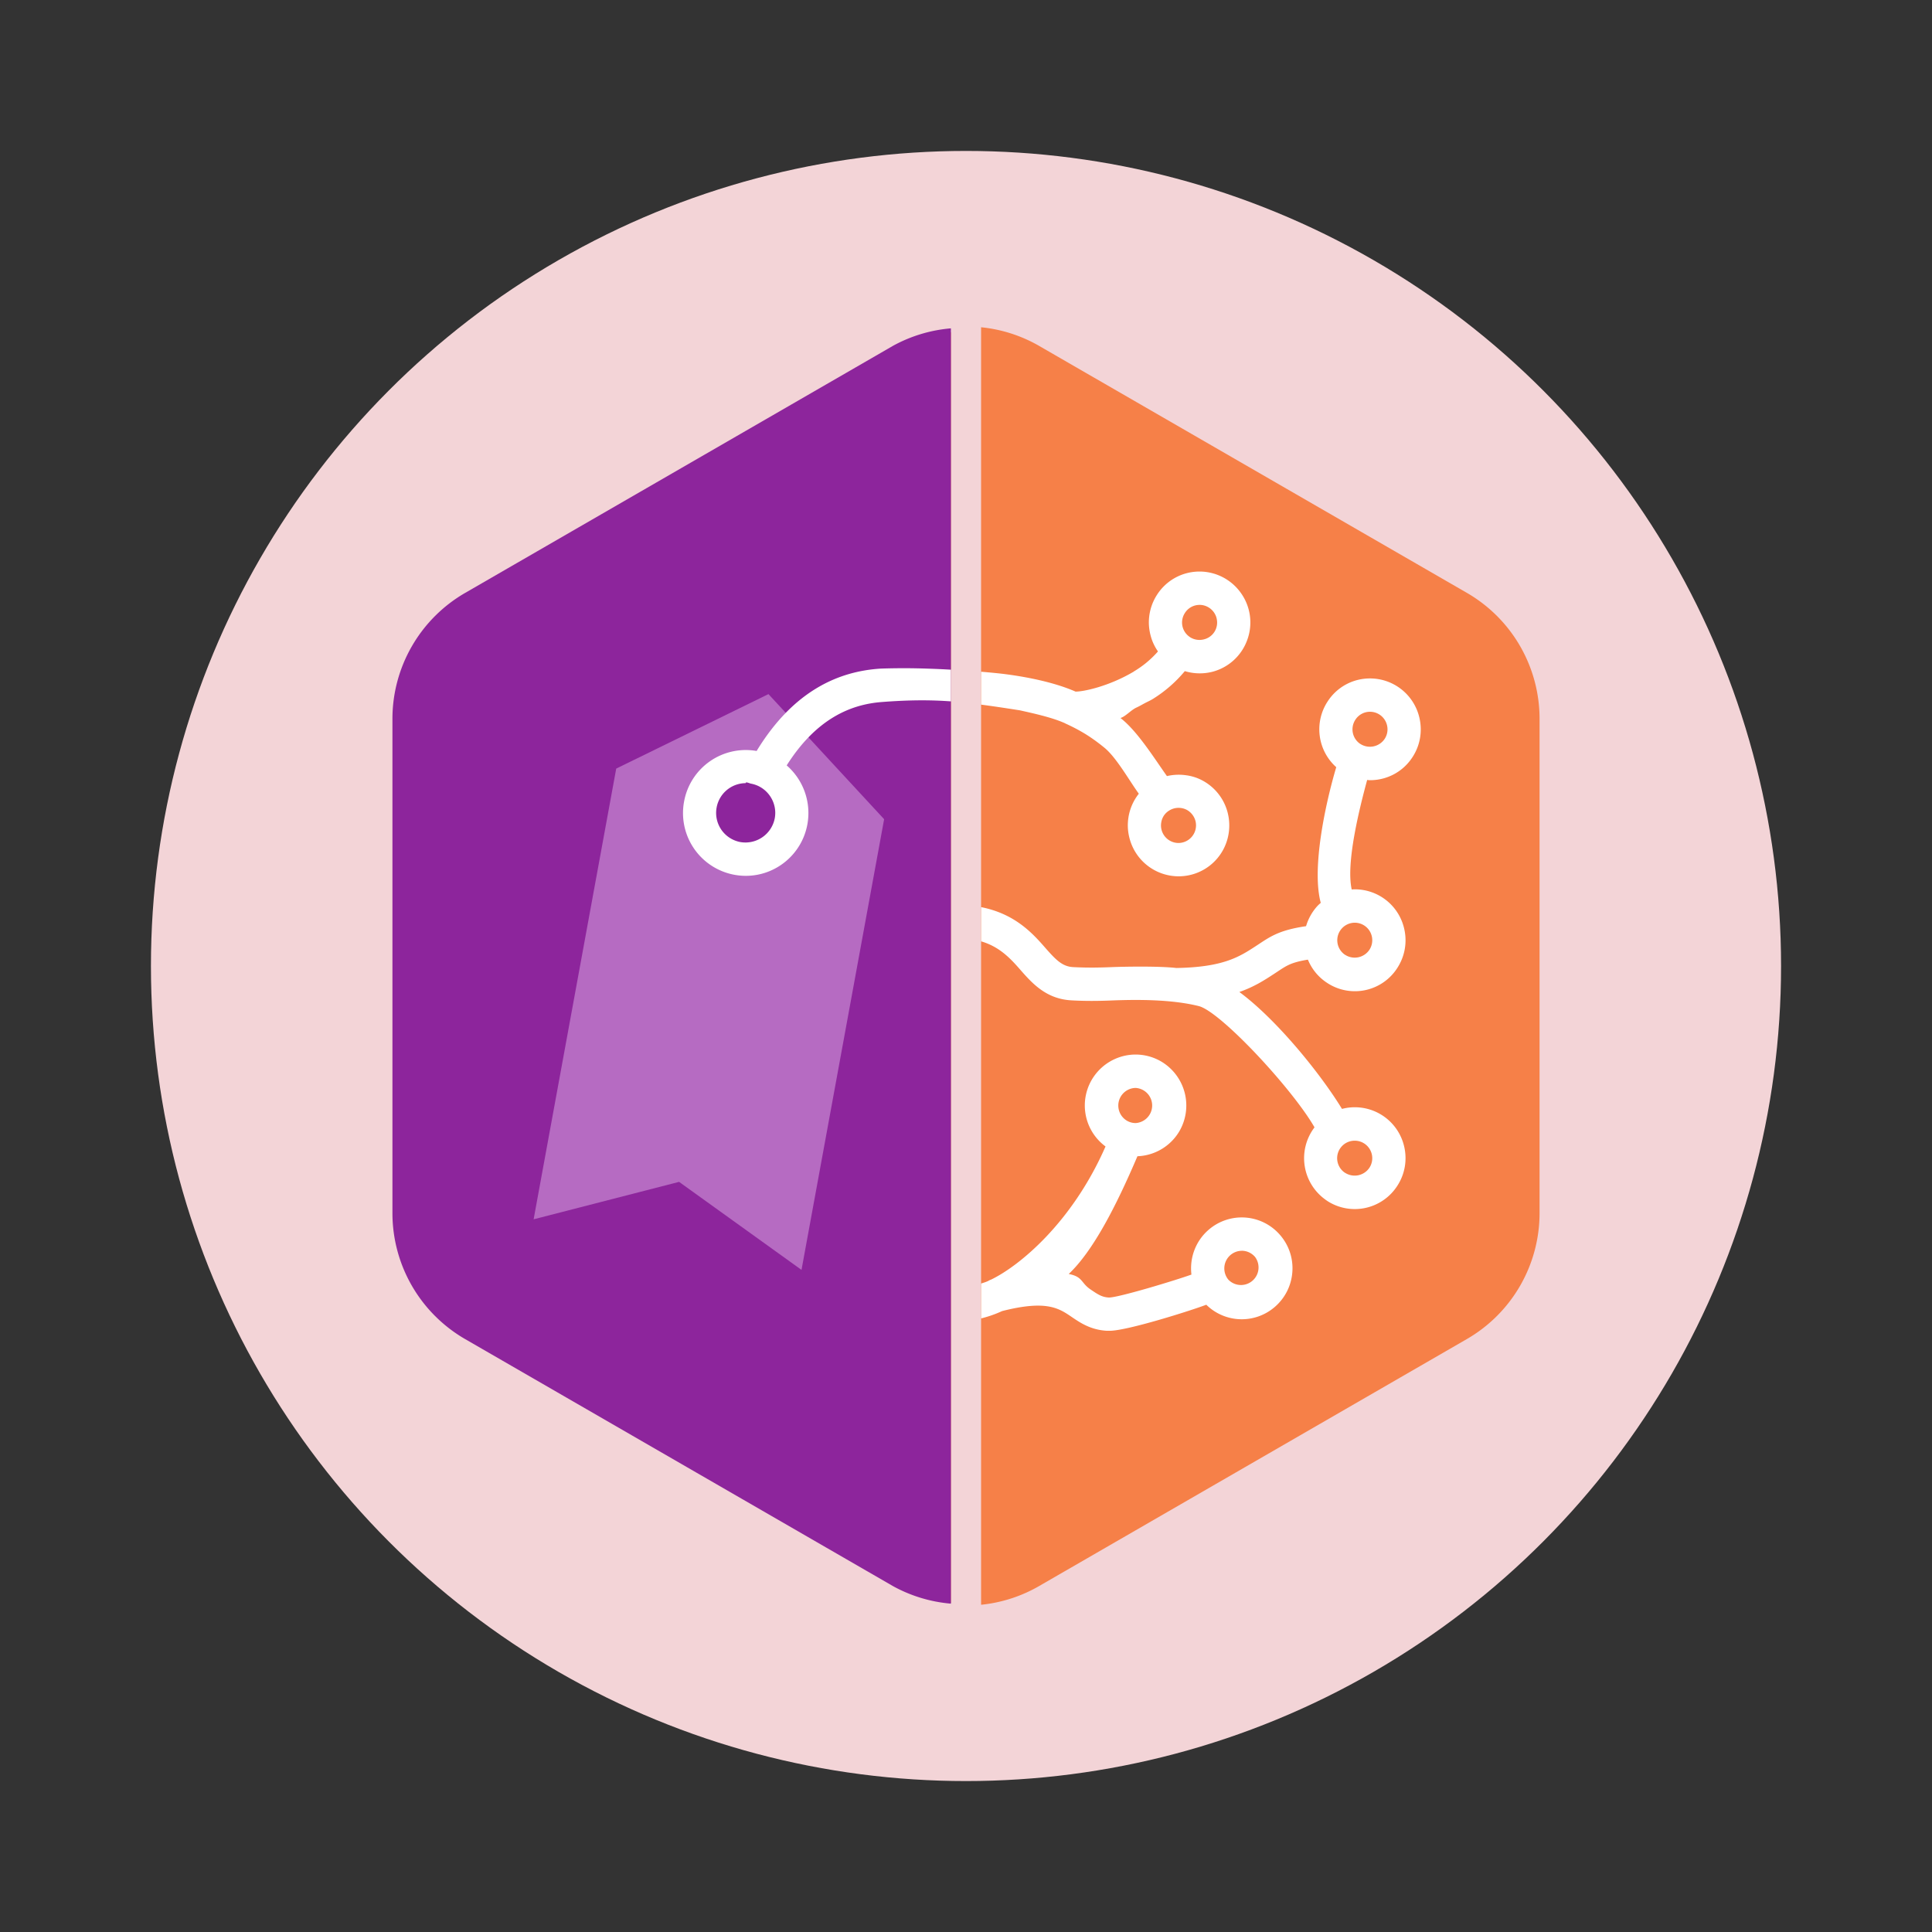
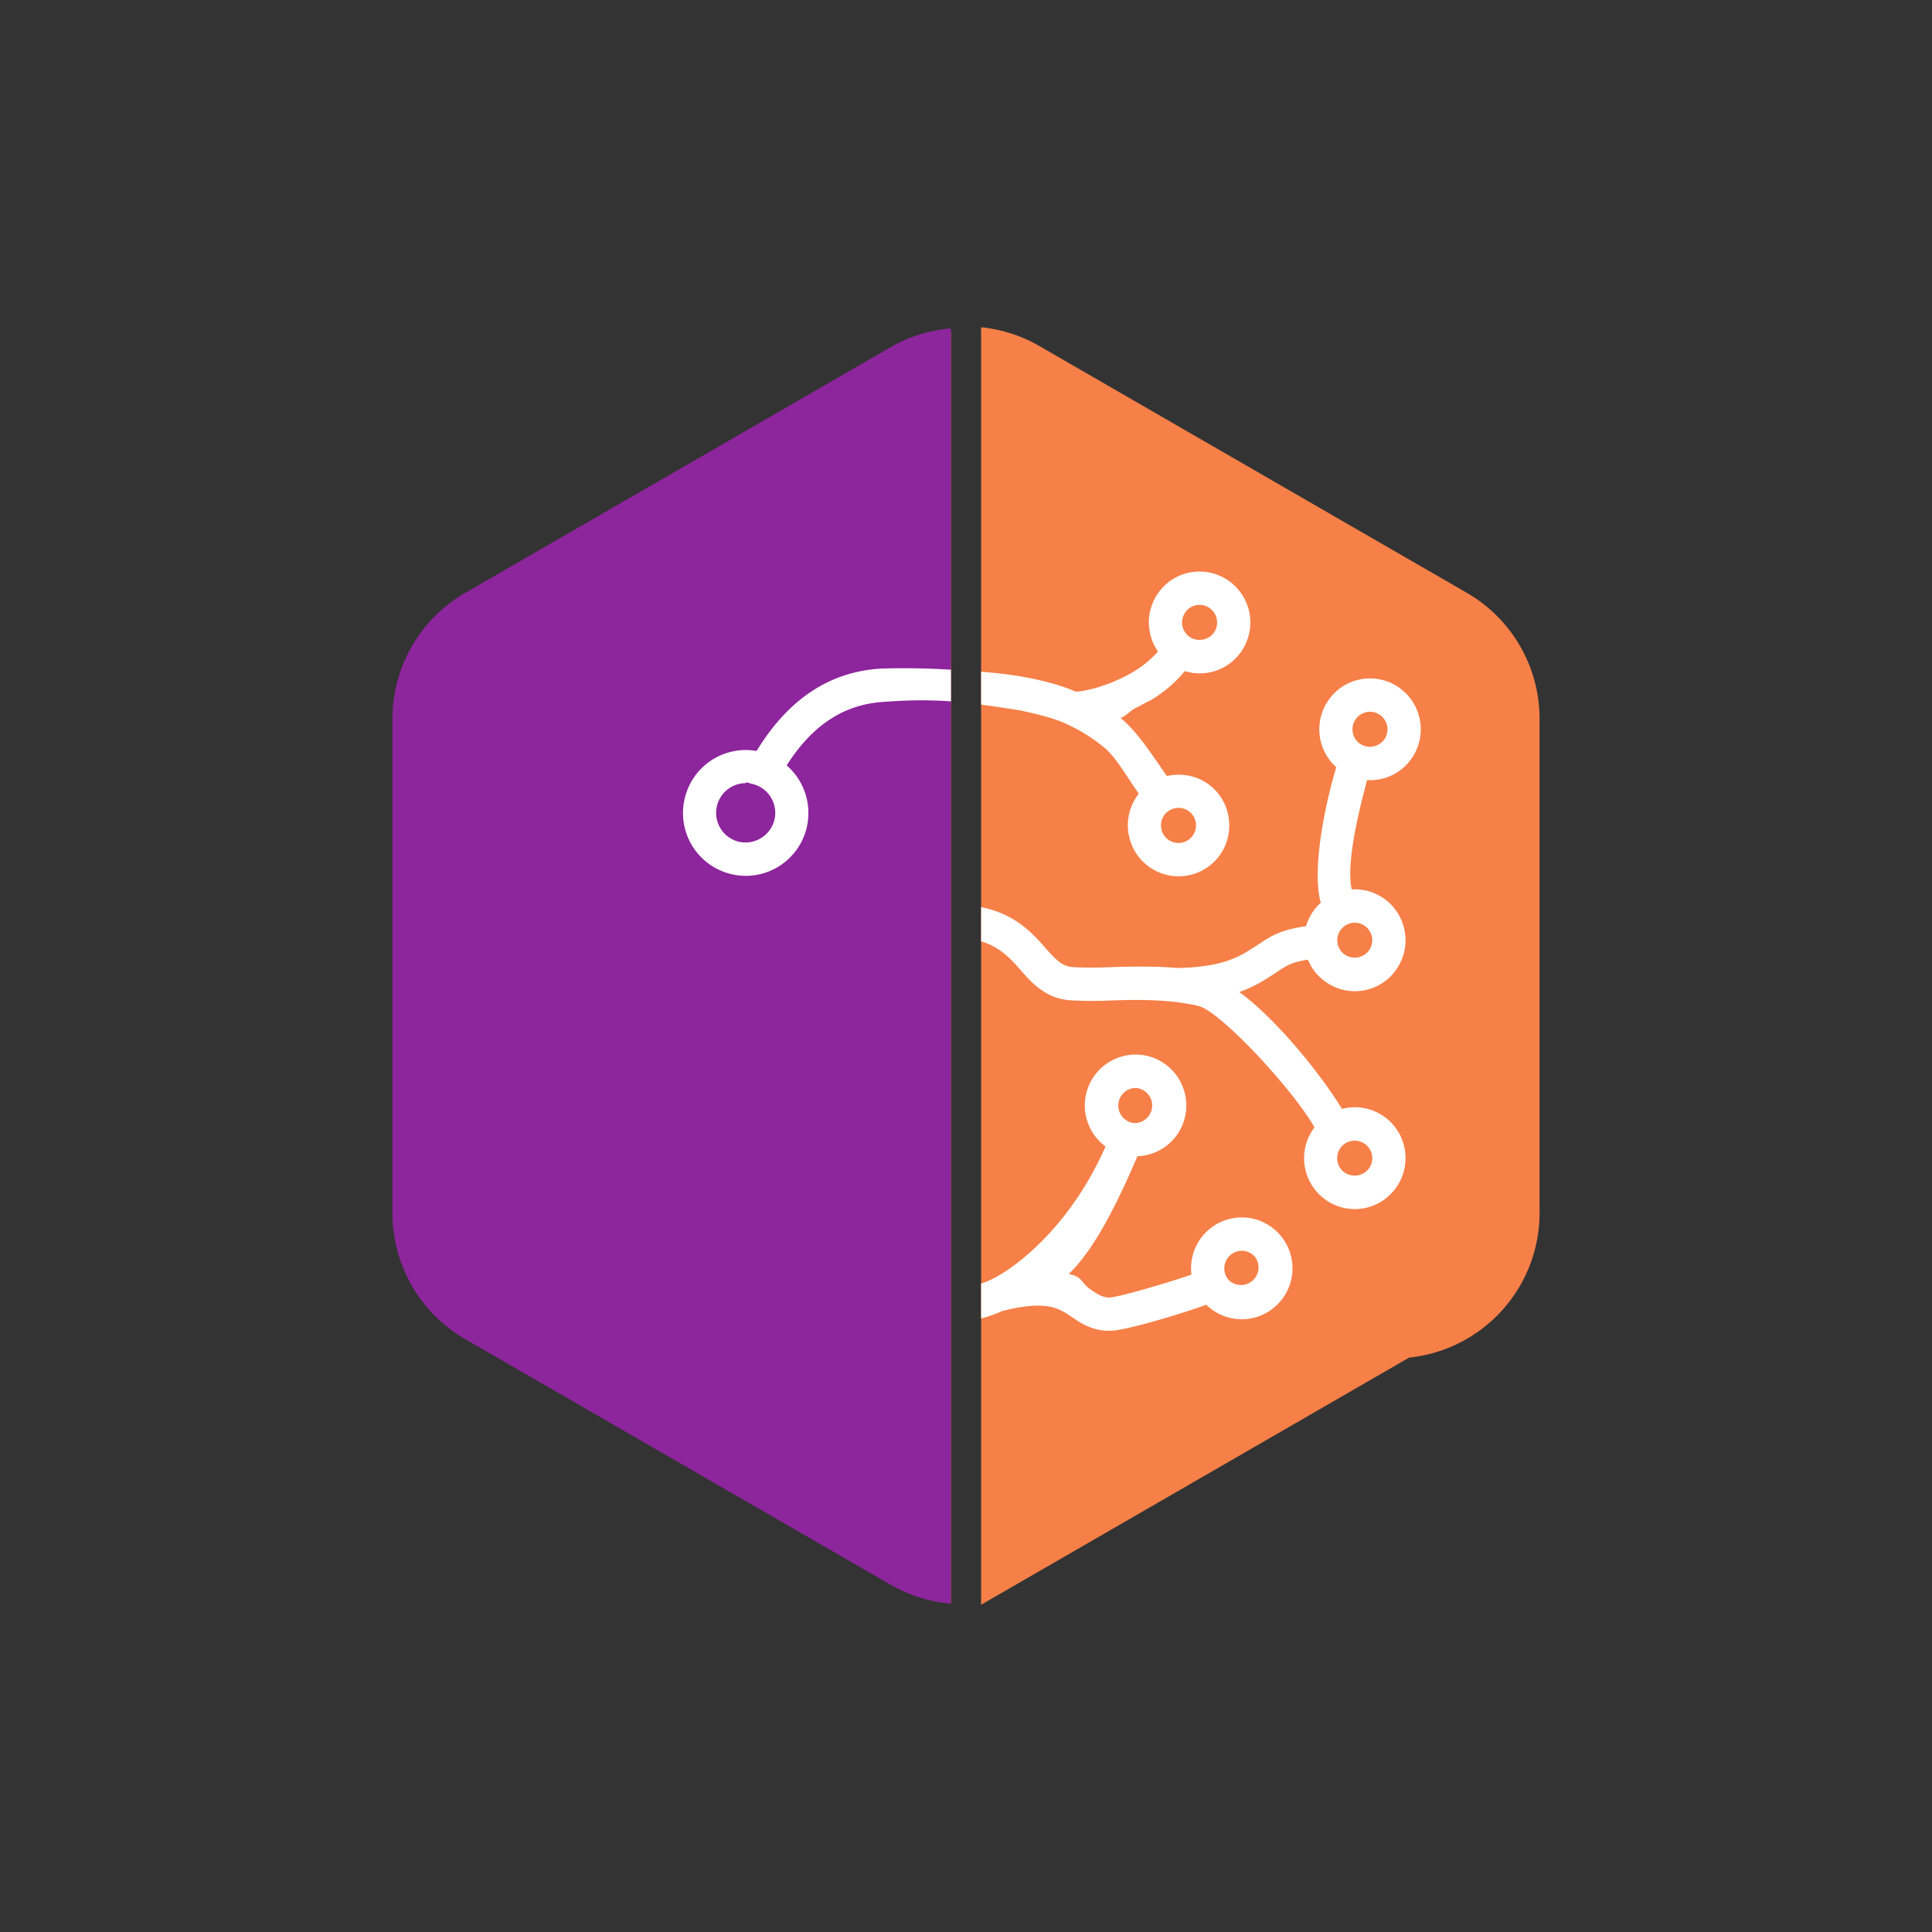
<svg xmlns="http://www.w3.org/2000/svg" width="64" height="64">
  <rect width="100%" height="100%" fill="#333333" stroke="none" />
-   <circle cx="32" cy="32" r="27" fill="#f3d4d7" />
-   <path fill="#f68048" d="M32.5 10.842V53.16a4.807 4.807 0 0 0 1.91-.613l14.18-8.188A4.819 4.819 0 0 0 51 40.187V23.812a4.818 4.818 0 0 0-2.41-4.174l-14.18-8.187a4.81 4.81 0 0 0-1.91-.61zm-1 .162c-.57.37-1.035 1.17-1.61 1.502l-12.827 9.168c-1.492.861-1.735 1.321-1.735 3.043l-.451 15.47c0 1.722.019 2.331 1.51 3.192l13.203 8.64c.596.345 1.247.872 1.91 1.08V11.005z" />
+   <path fill="#f68048" d="M32.5 10.842V53.16l14.18-8.188A4.819 4.819 0 0 0 51 40.187V23.812a4.818 4.818 0 0 0-2.41-4.174l-14.18-8.187a4.81 4.81 0 0 0-1.91-.61zm-1 .162c-.57.37-1.035 1.17-1.61 1.502l-12.827 9.168c-1.492.861-1.735 1.321-1.735 3.043l-.451 15.47c0 1.722.019 2.331 1.51 3.192l13.203 8.64c.596.345 1.247.872 1.91 1.08V11.005z" />
  <path fill="#8d259c" d="M31.5 10.877a4.82 4.82 0 0 0-1.91.574L15.41 19.64A4.82 4.82 0 0 0 13 23.813v16.375a4.82 4.82 0 0 0 2.41 4.172l14.18 8.187a4.82 4.82 0 0 0 1.91.576V10.877z" />
-   <path fill="#b66bc2" d="m25.456 22.993-5.043 2.468-2.736 14.93 4.818-1.24 4.056 2.916 2.737-14.93zm-.999 5.272a1.584 1.584 0 0 1-1.25-1.85 1.564 1.564 0 0 1 1.822-1.269c.848.16 1.408.989 1.25 1.85a1.564 1.564 0 0 1-1.822 1.269z" />
  <path fill="#fff" d="M39.738 18.933c-.58 0-1.112.294-1.42.785-.186.295-.269.626-.26.95v.002c.006.16.035.321.084.474v.002c.05.153.124.3.217.434a3.344 3.344 0 0 1-.39.377l-.002.002c-.134.109-.271.203-.408.285l-.002.004c-.829.492-1.674.666-1.928.662-.76-.332-1.716-.5-2.358-.582-.219-.027-.486-.052-.77-.076v1.09c.396.052.81.114 1.286.189.407.092 1.06.23 1.498.43l.004.004c.236.107.465.226.682.36.217.136.422.286.619.448.395.325.822 1.09 1.135 1.52a1.677 1.677 0 0 0-.342.773v.002a1.682 1.682 0 0 0-.022.322v.004a1.74 1.74 0 0 0 .143.627 1.683 1.683 0 0 0 1.535 1.008 1.676 1.676 0 0 0 1.66-1.41c.053-.324.011-.657-.119-.955a1.679 1.679 0 0 0-.941-.897 1.687 1.687 0 0 0-.32-.082h-.005a1.713 1.713 0 0 0-.658.024c-.422-.594-.984-1.497-1.539-1.924.172-.053.352-.267.533-.348.09-.04.182-.096.274-.144.092-.049.183-.087.275-.145a4.387 4.387 0 0 0 1.05-.916 1.703 1.703 0 0 0 .911.022 1.674 1.674 0 0 0 1.146-1.027 1.678 1.678 0 0 0-.195-1.577 1.68 1.68 0 0 0-.476-.455 1.698 1.698 0 0 0-.43-.195h-.002a1.658 1.658 0 0 0-.465-.067zm0 1.104a.585.585 0 0 1 .567.457v.006a.571.571 0 0 1-.438.683.583.583 0 0 1-.44-.072l-.025-.018a.576.576 0 0 1-.152-.785.572.572 0 0 1 .488-.27v-.001zm-9.455 2.101a22.945 22.945 0 0 0-1.102.01c-1.361.084-2.877.696-4.117 2.729a2.077 2.077 0 0 0-2.402 1.67 2.079 2.079 0 0 0 2.043 2.466c.999 0 1.858-.715 2.04-1.703a2.09 2.09 0 0 0-.685-1.955c.969-1.53 2.1-2.024 3.168-2.101.912-.07 1.604-.069 2.274-.02v-1.05a31.603 31.603 0 0 0-1.22-.046zm15.1.336c-.58 0-1.11.294-1.418.785a1.683 1.683 0 0 0 .28 2.137c.007.004.014.014.02.018-.37 1.244-.818 3.366-.513 4.494-.04.036-.081.071-.117.111a1.71 1.71 0 0 0-.37.662c-.925.135-1.208.361-1.654.653-.558.364-1.087.706-2.644.732-.54-.063-1.61-.048-2.086-.031-.393.016-.798.029-1.33.002-.367-.02-.578-.244-.95-.668-.432-.495-1.014-1.105-2.1-1.319v1.133c.582.172.934.525 1.274.914.408.467.872.995 1.717 1.041.581.032 1.032.016 1.43 0 .683-.023 1.855-.043 2.789.19.715.177 3.1 2.737 3.834 4.017a1.686 1.686 0 0 0 .36 2.393c.019.016.04.028.075.053a1.675 1.675 0 0 0 2.317-.524c.24-.378.32-.83.222-1.27a1.678 1.678 0 0 0-2.064-1.263c-.703-1.153-2.155-2.954-3.4-3.873.497-.173.837-.396 1.156-.604.392-.255.5-.365 1.115-.468.117.285.311.54.578.73.02.016.042.028.078.053a1.668 1.668 0 0 0 2.316-.523c.24-.38.319-.831.221-1.27a1.677 1.677 0 0 0-1.638-1.319c-.035 0-.07.003-.104.004-.195-.87.25-2.663.512-3.627.03.003.063.008.094.008.58 0 1.112-.292 1.42-.783.24-.379.318-.83.22-1.27a1.679 1.679 0 0 0-1.64-1.318zm0 1.104a.58.58 0 0 1 .566.457.575.575 0 0 1-.076.435.588.588 0 0 1-.8.18l-.026-.016a.58.58 0 0 1-.153-.785.575.575 0 0 1 .489-.271zM24.72 25.92c.037-.007.117.032.162.04.53.1.881.614.783 1.147a.99.99 0 0 1-1.142.787.982.982 0 0 1-.784-1.144.983.983 0 0 1 .961-.807c0-.015.008-.021.02-.023zm14.32.841c.11 0 .22.03.31.088a.594.594 0 0 1 .256.365.585.585 0 0 1-.568.711.581.581 0 0 1-.57-.68.582.582 0 0 1 .08-.216.569.569 0 0 1 .185-.18.58.58 0 0 1 .307-.088zm5.84 3.805a.58.58 0 0 1 .488.89.586.586 0 0 1-.799.18l-.025-.015a.581.581 0 0 1 .336-1.055zm-7.262 4.367a1.687 1.687 0 0 0-.996 3.045c-1.112 2.54-2.873 3.969-3.79 4.41a.492.492 0 0 0-.099.047c-.087.04-.155.058-.232.084v1.155c.193-.048.423-.118.695-.243 1.468-.373 1.877-.097 2.307.196.28.19.629.429 1.17.457h.086c.579 0 2.694-.67 3.201-.863a1.673 1.673 0 0 0 2.268.074c.34-.293.547-.702.582-1.15a1.678 1.678 0 0 0-.4-1.227 1.675 1.675 0 0 0-2.37-.182c-.442.38-.638.944-.572 1.486-.535.193-2.443.77-2.736.76-.226-.012-.357-.097-.61-.27-.322-.218-.244-.417-.719-.51.806-.76 1.57-2.245 2.276-3.9a1.684 1.684 0 0 0 1.383-.818 1.694 1.694 0 0 0-.582-2.312 1.683 1.683 0 0 0-.862-.239zm0 1.106a.583.583 0 0 1 0 1.164.57.57 0 0 1-.297-.084.584.584 0 0 1 .297-1.08zm7.262 1.748a.58.58 0 0 1 .488.89.588.588 0 0 1-.8.18l-.026-.015a.58.58 0 0 1 .338-1.055zm-3.746 3.646c.17 0 .328.074.44.203a.582.582 0 0 1-.88.758.584.584 0 0 1 .44-.96z" />
</svg>